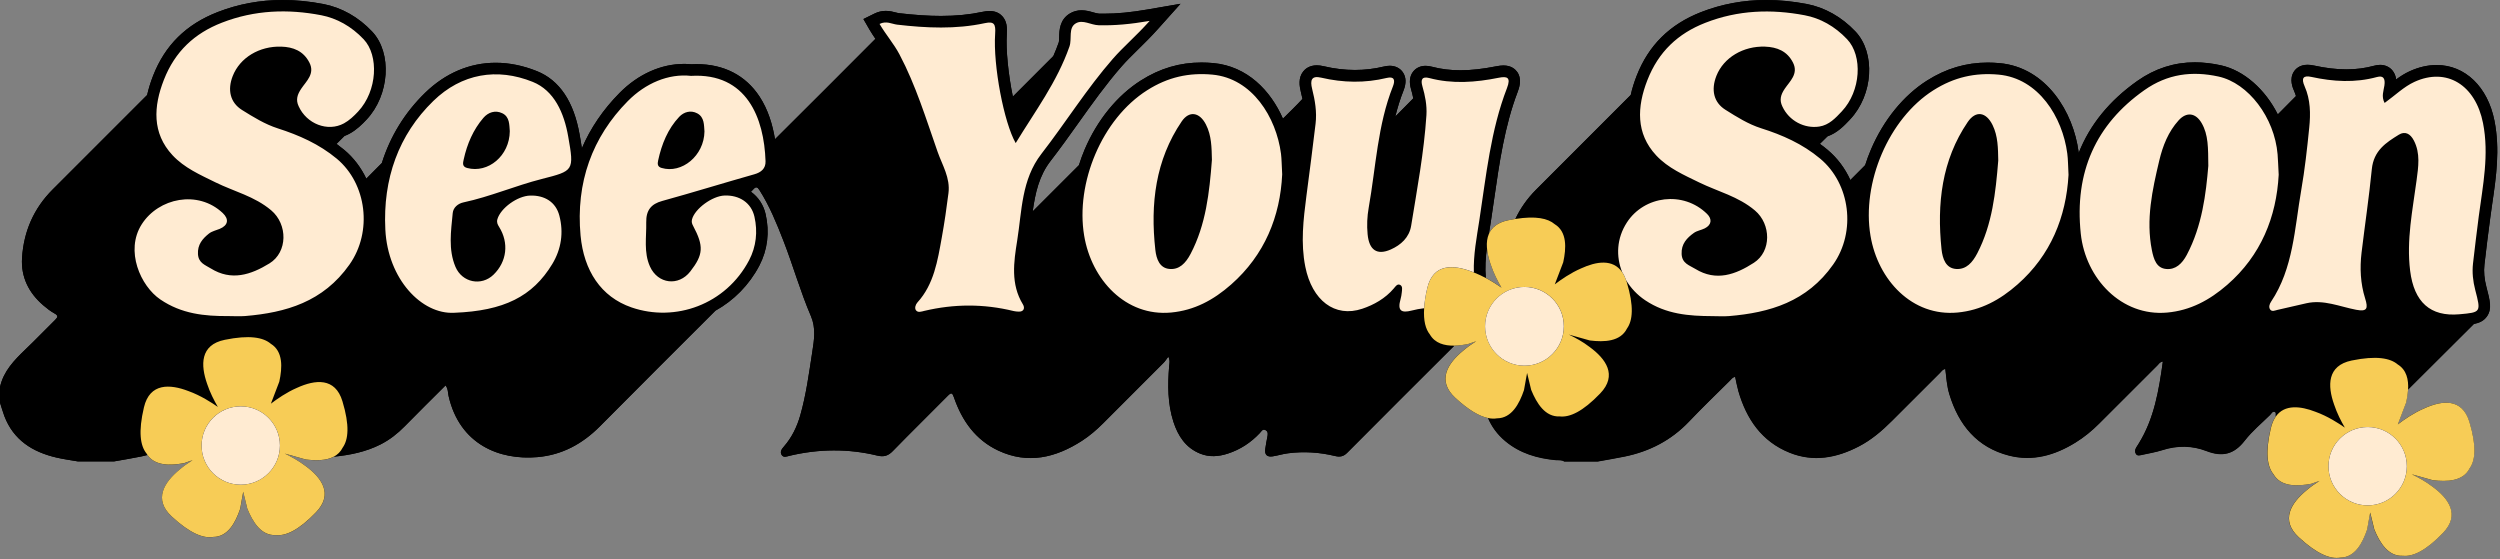
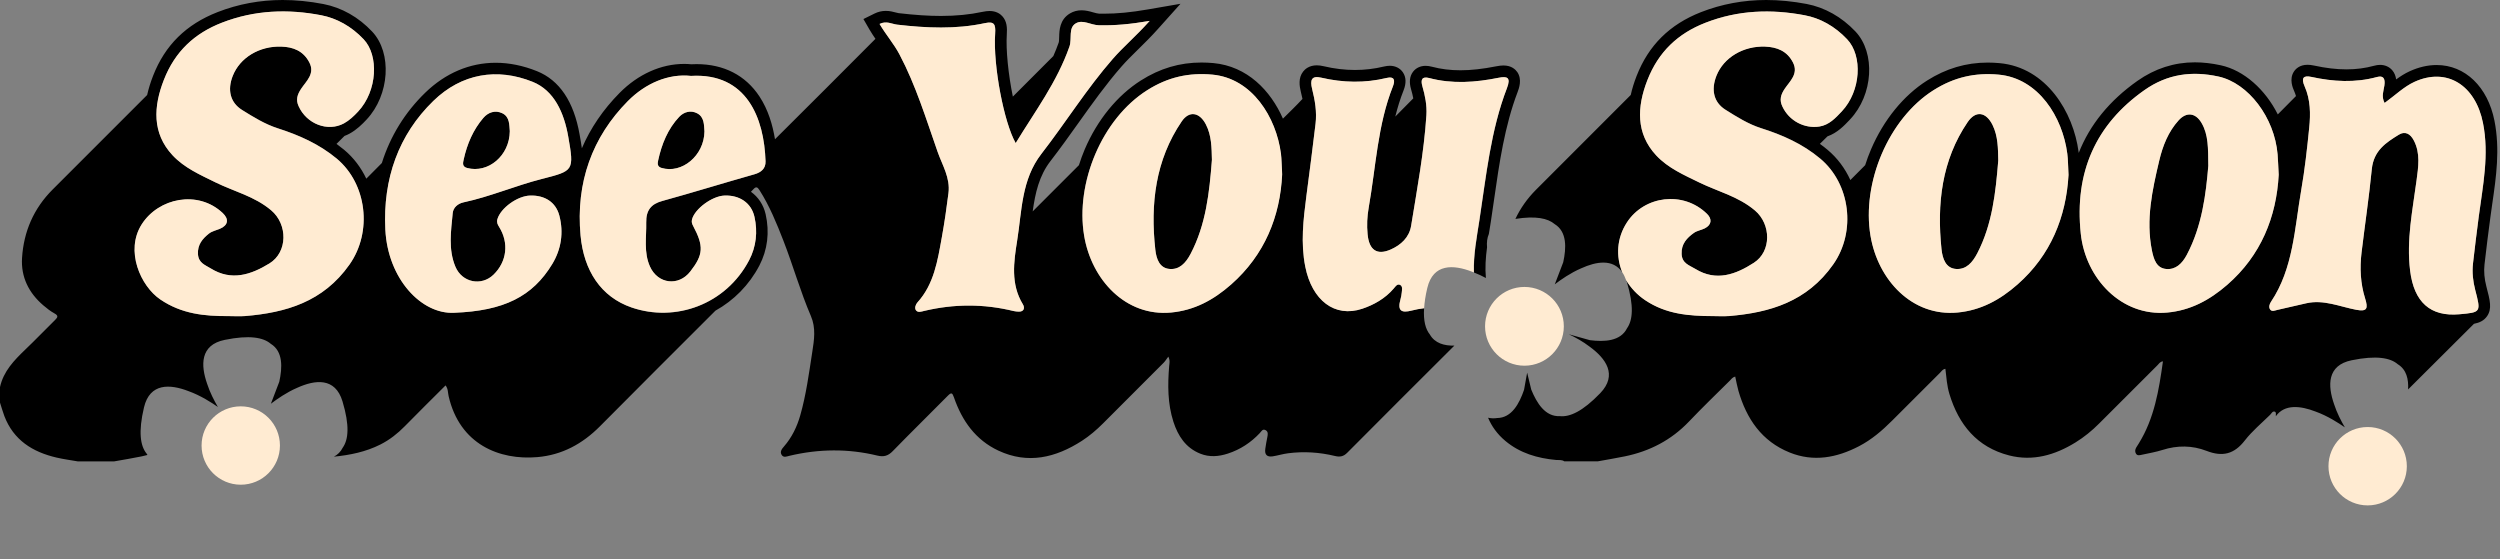
<svg xmlns="http://www.w3.org/2000/svg" fill="#000000" height="111.9" preserveAspectRatio="xMidYMid meet" version="1" viewBox="0.0 0.0 500.2 111.9" width="500.2" zoomAndPan="magnify">
  <rect x="0.0" y="0.0" width="500.2" height="111.9" fill="#808080" stroke="none" />
  <g id="change1_1">
-     <path d="M499.09,24.15c-1.34-6.77-5.87-11.14-11.56-11.14c-1.78,0-3.6,0.42-5.41,1.25c-0.97,0.44-1.85,1.01-2.7,1.63 c-0.08-0.6-0.29-1.27-0.79-1.85c-0.59-0.68-1.46-1.06-2.42-1.06c-0.39,0-0.79,0.06-1.22,0.18c-1.76,0.48-3.56,0.72-5.51,0.72 c-2,0-4.13-0.25-6.51-0.77c-0.47-0.1-0.89-0.15-1.28-0.15c-1.6,0-2.4,0.86-2.73,1.37c-0.99,1.53-0.2,3.31,0.06,3.9 c0.14,0.32,0.26,0.65,0.36,0.99c-1.21,1.22-2.43,2.45-3.64,3.67c-2.49-4.96-6.73-8.81-11.41-9.83c-1.79-0.39-3.53-0.59-5.18-0.59 c-4.14,0-8,1.25-11.48,3.7c-5.62,3.96-9.54,8.79-11.76,14.43c-0.01-0.06-0.01-0.12-0.02-0.18c-1.04-7.97-6.44-16.94-15.83-17.79 c-0.79-0.07-1.58-0.11-2.34-0.11c-4.36,0-8.34,1.18-12.16,3.6c-4.7,2.98-8.68,7.87-11.2,13.75c-0.45,1.05-0.84,2.11-1.18,3.18 c-0.99,0.99-1.98,1.98-2.96,2.97c-1.05-2.31-2.59-4.4-4.59-6.07c-0.49-0.41-0.99-0.8-1.51-1.17c0.51-0.5,1.02-1,1.52-1.5 c1.96-0.7,3.32-2.11,4.44-3.3l0.08-0.09c4.64-4.91,5.15-13.3,1.06-17.61c-2.75-2.9-6.13-4.8-9.75-5.49 C358.71,0.27,355.98,0,353.38,0c-4.54,0-8.93,0.82-13.05,2.43c-6.27,2.46-10.49,6.64-12.88,12.77c-0.51,1.31-0.9,2.57-1.17,3.8 c-6.33,6.32-12.66,12.64-18.97,18.98c-1.75,1.76-3.11,3.7-4.11,5.82c-0.45,0.07-0.91,0.15-1.4,0.25c-2.15,0.44-3.34,1.45-3.91,2.76 c0.04-0.22,0.07-0.45,0.11-0.67c0.09-0.58,0.19-1.17,0.28-1.75c0.23-1.52,0.45-3.07,0.67-4.56c1.03-7.19,2.1-14.62,4.69-21.41 c0.26-0.69,0.96-2.52-0.06-4c-0.34-0.49-1.15-1.32-2.75-1.32c-0.43,0-0.9,0.05-1.49,0.17c-2.67,0.53-5,0.79-7.12,0.79 c-2.04,0-3.91-0.23-5.72-0.71c-0.45-0.12-0.87-0.18-1.26-0.18c-1.05,0-1.95,0.43-2.53,1.2c-0.67,0.89-0.8,2.07-0.38,3.5 c0.19,0.65,0.33,1.24,0.44,1.81c-1.19,1.21-2.39,2.43-3.6,3.64c0.44-1.77,0.97-3.51,1.65-5.22c0.57-1.44,0.53-2.66-0.13-3.63 c-0.56-0.83-1.52-1.31-2.61-1.31c-0.37,0-0.76,0.05-1.18,0.15c-1.89,0.46-3.84,0.69-5.8,0.69c-2.03,0-4.14-0.25-6.25-0.75 c-0.51-0.12-0.96-0.18-1.38-0.18c-1.54,0-2.38,0.78-2.74,1.25c-1,1.28-0.74,2.91-0.46,4.03c0.11,0.45,0.23,0.93,0.33,1.44 c-1.25,1.36-2.59,2.64-3.91,3.95c-2.47-5.64-7.15-10.49-13.92-11.12c-0.81-0.07-1.61-0.11-2.38-0.11c-4.35,0-8.31,1.17-12.12,3.59 c-4.73,3-8.72,7.89-11.24,13.79c-0.44,1.04-0.82,2.09-1.16,3.16c-3.08,3.08-6.17,6.17-9.25,9.25c0.51-3.68,1.28-7.14,3.58-10.1 c1.92-2.48,3.77-5.07,5.55-7.57c2.73-3.83,5.55-7.79,8.65-11.33c0.99-1.13,2.09-2.21,3.26-3.36c1.3-1.28,2.65-2.6,4.1-4.23 l4.43-4.95l-6.54,1.13c-3.41,0.59-6.12,0.85-8.78,0.85c-0.33,0-0.66,0-0.99-0.01c-0.27-0.01-0.71-0.13-1.14-0.25 c-0.69-0.2-1.47-0.42-2.35-0.42c-0.84,0-1.61,0.21-2.3,0.62c-2.08,1.23-2.14,3.41-2.17,4.7c-0.01,0.43-0.02,0.93-0.1,1.15 c-0.32,0.92-0.69,1.81-1.07,2.69c-2.7,2.7-5.4,5.41-8.1,8.11c-0.91-4.44-1.41-9.38-1.21-12.43c0.09-1.31,0.04-2.66-0.92-3.68 c-0.43-0.47-1.23-1.02-2.53-1.02c-0.42,0-0.88,0.06-1.41,0.17c-2.57,0.55-5.29,0.82-8.32,0.82c-2.49,0-5.18-0.18-8.48-0.56 c-0.14-0.02-0.36-0.07-0.59-0.14c-0.52-0.14-1.17-0.31-1.96-0.31c-0.78,0-1.54,0.18-2.25,0.53l-2.23,1.1L174,5.97 c0.38,0.64,0.77,1.23,1.16,1.8c-6.68,6.72-13.39,13.41-20.1,20.09c-0.46-2.83-1.36-5.91-3.1-8.55c-2.79-4.24-7.14-6.48-12.6-6.48 c-0.35,0-0.7,0.01-1.06,0.03c-0.47-0.05-0.96-0.07-1.43-0.07c-4.61,0-9.2,2.06-12.91,5.81c-3.28,3.32-5.81,7.03-7.54,11.07 c-0.11-0.82-0.27-1.73-0.45-2.74c-1.16-6.61-4.03-10.88-8.53-12.69c-2.76-1.11-5.54-1.68-8.26-1.68c-5.19,0-10.06,2.07-14.09,5.98 c-4.1,3.98-7.01,8.74-8.69,14.08c-1.04,1.04-2.08,2.08-3.11,3.13c-1.04-2.19-2.52-4.18-4.43-5.77c-0.5-0.41-1.01-0.81-1.53-1.19 c0.54-0.53,1.07-1.06,1.6-1.59c0.35-0.13,0.68-0.28,1.01-0.46c1.4-0.76,2.56-1.9,3.41-2.82C77.96,19,78.49,10.6,74.46,6.32 c-2.73-2.9-6.1-4.8-9.74-5.51C61.92,0.27,59.18,0,56.55,0c-4.52,0-8.89,0.81-13.01,2.42c-6.29,2.45-10.52,6.62-12.91,12.74 c-0.52,1.33-0.91,2.61-1.19,3.85c-6.3,6.3-12.6,12.61-18.91,18.91c-3.79,3.79-5.79,8.41-6.12,13.69c-0.24,3.82,1.35,7,4.26,9.49 c0.7,0.6,1.43,1.17,2.23,1.61c0.8,0.44,0.68,0.76,0.12,1.31c-2,1.96-3.93,3.99-5.96,5.92C2.83,72.09,0.7,74.27,0,77.44 c0,1.04,0,2.08,0,3.12c0.29,0.89,0.54,1.8,0.87,2.68c1.84,4.82,5.65,7.2,10.44,8.31c1.41,0.33,2.86,0.52,4.29,0.77 c2.4,0,4.8,0,7.2,0c1.83-0.33,3.67-0.62,5.5-1c0.41-0.09,0.81-0.19,1.21-0.29c1.53,2.23,4.62,2.15,7.34,1.64l1.69-0.59 c-0.88,0.55-1.8,1.19-2.63,1.91c-3.05,2.52-5.26,5.93-1.53,9.37c3.71,3.42,6.35,4.41,8.3,4.08c2.93-0.02,4.45-2.88,5.38-5.62 l0.61-3.41l0.82,3.37c1.09,2.68,2.78,5.44,5.71,5.29c1.96,0.21,4.55-0.94,8.04-4.57c3.51-3.65,1.1-6.92-2.1-9.26 c-1.35-1.03-2.88-1.87-4.16-2.48l4.19,1.18c1.95,0.24,4.08,0.27,5.64-0.57c3.21-0.32,6.36-0.95,9.31-2.44 c1.84-0.93,3.43-2.18,4.87-3.65c2.68-2.74,5.41-5.42,8.16-8.17c0.54,0.71,0.45,1.47,0.61,2.14c2.21,9.68,10.18,12.86,17.74,12.21 c4.94-0.42,9.03-2.64,12.52-6.15c7.68-7.75,15.41-15.44,23.12-23.15c3.67-2.04,6.75-5.13,8.79-9.02c1.64-3.14,2.08-6.69,1.26-10.28 c-0.43-1.89-1.48-3.44-2.94-4.49c0.15-0.16,0.31-0.31,0.46-0.48c0.53-0.59,0.82-0.52,1.23,0.12c2.03,3.18,3.45,6.66,4.81,10.16 c1.94,4.98,3.38,10.15,5.5,15.07c1.02,2.37,0.65,4.77,0.27,7.19c-0.66,4.26-1.22,8.54-2.41,12.7c-0.66,2.29-1.68,4.4-3.26,6.21 c-0.43,0.49-0.87,1.07-0.43,1.71c0.38,0.56,1.01,0.27,1.55,0.14c5.85-1.39,11.72-1.46,17.57-0.04c1.28,0.31,2.16,0.06,3.08-0.89 c3.63-3.73,7.35-7.36,11-11.06c0.73-0.74,0.92-0.63,1.25,0.31c1.61,4.67,4.32,8.51,8.9,10.65c5.91,2.76,11.45,1.41,16.68-1.95 c1.55-1,2.95-2.2,4.25-3.5c4.04-4.04,8.09-8.09,12.13-12.14c0.31-0.31,0.54-0.7,0.93-1.22c0.4,0.83,0.21,1.37,0.17,1.88 c-0.31,3.77-0.32,7.52,0.85,11.16c0.92,2.84,2.46,5.21,5.38,6.38c1.82,0.73,3.67,0.58,5.51-0.02c2.49-0.81,4.6-2.2,6.39-4.1 c0.3-0.32,0.57-0.92,1.16-0.59c0.56,0.3,0.45,0.87,0.35,1.39c-0.15,0.78-0.31,1.57-0.41,2.36c-0.16,1.16,0.34,1.67,1.5,1.49 c1.02-0.16,2.02-0.48,3.05-0.61c3.16-0.41,6.3-0.21,9.39,0.54c0.99,0.24,1.7,0.12,2.46-0.65c7.12-7.16,14.27-14.3,21.43-21.43 c0.88-0.02,1.79-0.14,2.66-0.3l1.7-0.59c-0.88,0.55-1.8,1.2-2.64,1.92c-3.07,2.53-5.28,5.96-1.54,9.41 c2.69,2.48,4.82,3.68,6.54,4.04c0.71,1.7,1.85,3.3,3.46,4.64c2.93,2.45,6.42,3.47,10.16,3.81c0.55,0.05,1.13-0.08,1.63,0.27 c2.24,0,4.48,0,6.72,0c1.79-0.33,3.6-0.62,5.38-0.99c4.98-1.02,9.3-3.25,12.85-6.97c2.65-2.78,5.41-5.45,8.14-8.15 c0.3-0.3,0.54-0.7,1.11-0.85c0.21,0.96,0.38,1.92,0.64,2.85c1.62,5.61,4.67,10.1,10.26,12.35c4.78,1.93,9.42,1.05,13.86-1.26 c2.51-1.3,4.63-3.12,6.62-5.11c3.2-3.19,6.39-6.39,9.59-9.58c0.3-0.29,0.51-0.72,1.08-0.8c0.2,1.71,0.31,3.41,0.81,5.05 c1.87,6.14,5.52,10.63,11.94,12.28c4.77,1.22,9.18-0.07,13.27-2.59c1.74-1.07,3.32-2.36,4.77-3.82c3.87-3.88,7.74-7.75,11.63-11.62 c0.3-0.29,0.51-0.73,1.11-0.79c-0.8,5.74-1.72,11.4-4.83,16.42c-0.17,0.27-0.35,0.54-0.51,0.81c-0.24,0.41-0.3,0.86-0.05,1.25 c0.29,0.46,0.79,0.29,1.21,0.2c1.36-0.3,2.75-0.53,4.08-0.95c2.98-0.96,5.98-0.92,8.82,0.18c3.22,1.25,5.55,0.65,7.67-2.09 c1.46-1.88,3.34-3.44,5.05-5.12c0.27-0.26,0.48-0.78,0.92-0.64c0.37,0.12,0.19,0.59,0.23,0.92c-0.42,0.6-0.76,1.35-0.99,2.31 c-1.16,4.9-0.73,7.7,0.51,9.23c1.46,2.54,4.69,2.46,7.54,1.93l1.69-0.59c-0.88,0.55-1.8,1.19-2.63,1.91 c-3.05,2.52-5.26,5.93-1.53,9.37c3.71,3.42,6.35,4.41,8.3,4.08c2.93-0.02,4.45-2.88,5.38-5.62l0.61-3.41l0.82,3.37 c1.09,2.68,2.78,5.44,5.71,5.29c1.96,0.21,4.55-0.94,8.04-4.57c3.51-3.65,1.1-6.92-2.1-9.26c-1.35-1.03-2.88-1.87-4.16-2.48 l4.19,1.18c2.87,0.36,6.11,0.24,7.41-2.38c1.14-1.61,1.41-4.42-0.05-9.25c-1.46-4.85-5.49-4.36-9.09-2.71 c-2.08,0.89-4.03,2.25-5.24,3.18l1.68-4.4c0.18-0.83,0.32-1.7,0.37-2.54c4.38-4.39,8.78-8.76,13.18-13.13 c1.14-0.23,2-0.64,2.61-1.51c1.04-1.48,0.61-3.16-0.12-5.93c-0.41-1.58-0.54-3.03-0.38-4.44c0.36-3.27,0.8-6.57,1.17-9.4 c0.12-0.93,0.26-1.88,0.39-2.79C499.43,35.43,500.23,29.9,499.09,24.15z M297.27,55.6c-0.19-2.02-0.05-4.06,0.23-6.14 c0.07,1.11,0.36,2.29,0.76,3.44c0.56,1.72,1.42,3.38,2.16,4.64C299.7,57.03,298.58,56.3,297.27,55.6z" fill="#000000" />
-   </g>
+     </g>
  <g>
    <g id="change1_2">
      <path d="M297.89,46.81c0.04-0.22,0.07-0.45,0.11-0.67c0.09-0.58,0.19-1.17,0.28-1.75c0.23-1.52,0.45-3.07,0.67-4.56 c1.03-7.19,2.1-14.62,4.69-21.41c0.26-0.69,0.96-2.52-0.06-4c-0.34-0.49-1.15-1.32-2.75-1.32c-0.43,0-0.9,0.05-1.49,0.17 c-2.67,0.53-5,0.79-7.12,0.79c-2.04,0-3.91-0.23-5.72-0.71c-0.45-0.12-0.87-0.18-1.26-0.18c-1.05,0-1.95,0.43-2.53,1.2 c-0.67,0.89-0.8,2.07-0.38,3.5c0.19,0.65,0.33,1.24,0.44,1.81c-1.19,1.21-2.39,2.43-3.6,3.64c0.44-1.77,0.97-3.51,1.65-5.22 c0.57-1.44,0.53-2.66-0.13-3.63c-0.56-0.83-1.52-1.31-2.61-1.31c-0.37,0-0.76,0.05-1.18,0.15c-1.89,0.46-3.84,0.69-5.8,0.69 c-2.03,0-4.14-0.25-6.25-0.75c-0.51-0.12-0.96-0.18-1.38-0.18c-1.54,0-2.38,0.78-2.74,1.25c-1,1.28-0.74,2.91-0.46,4.03 c0.11,0.45,0.23,0.93,0.33,1.44c-1.25,1.36-2.59,2.64-3.91,3.95c-2.47-5.64-7.15-10.49-13.92-11.12c-0.81-0.07-1.61-0.11-2.38-0.11 c-4.35,0-8.31,1.17-12.12,3.59c-4.73,3-8.72,7.89-11.24,13.79c-0.44,1.04-0.82,2.09-1.16,3.16c-3.08,3.08-6.17,6.17-9.25,9.25 c0.51-3.68,1.28-7.14,3.58-10.1c1.92-2.48,3.77-5.07,5.55-7.57c2.73-3.83,5.55-7.79,8.65-11.33c0.99-1.13,2.09-2.21,3.26-3.36 c1.3-1.28,2.65-2.6,4.1-4.23l4.43-4.95l-6.54,1.13c-3.41,0.59-6.12,0.85-8.78,0.85c-0.33,0-0.66,0-0.99-0.01 c-0.27-0.01-0.71-0.13-1.14-0.25c-0.69-0.2-1.47-0.42-2.35-0.42c-0.84,0-1.61,0.21-2.3,0.62c-2.08,1.23-2.14,3.41-2.17,4.7 c-0.01,0.43-0.02,0.93-0.1,1.15c-0.32,0.92-0.69,1.81-1.07,2.69c-2.7,2.7-5.4,5.41-8.1,8.11c-0.91-4.44-1.41-9.38-1.21-12.43 c0.09-1.31,0.04-2.66-0.92-3.68c-0.43-0.47-1.23-1.02-2.53-1.02c-0.42,0-0.88,0.06-1.41,0.17c-2.57,0.55-5.29,0.82-8.32,0.82 c-2.49,0-5.18-0.18-8.48-0.56c-0.14-0.02-0.36-0.07-0.59-0.14c-0.52-0.14-1.17-0.31-1.96-0.31c-0.78,0-1.54,0.18-2.25,0.53 l-2.23,1.1L174,5.97c0.38,0.64,0.77,1.23,1.16,1.8c-6.68,6.72-13.39,13.41-20.1,20.09c-0.46-2.83-1.36-5.91-3.1-8.55 c-2.79-4.24-7.14-6.48-12.6-6.48c-0.35,0-0.7,0.01-1.06,0.03c-0.47-0.05-0.96-0.07-1.43-0.07c-4.61,0-9.2,2.06-12.91,5.81 c-3.28,3.32-5.81,7.03-7.54,11.07c-0.11-0.82-0.27-1.73-0.45-2.74c-1.16-6.61-4.03-10.88-8.53-12.69 c-2.76-1.11-5.54-1.68-8.26-1.68c-5.19,0-10.06,2.07-14.09,5.98c-4.1,3.98-7.01,8.74-8.69,14.08c-1.04,1.04-2.08,2.08-3.11,3.13 c-1.04-2.19-2.52-4.18-4.43-5.77c-0.5-0.41-1.01-0.81-1.53-1.19c0.54-0.53,1.07-1.06,1.6-1.59c0.35-0.13,0.68-0.28,1.01-0.46 c1.4-0.76,2.56-1.9,3.41-2.82C77.96,19,78.49,10.6,74.46,6.32c-2.73-2.9-6.1-4.8-9.74-5.51C61.92,0.27,59.18,0,56.55,0 c-4.52,0-8.89,0.81-13.01,2.42c-6.29,2.45-10.52,6.62-12.91,12.74c-0.52,1.33-0.91,2.61-1.19,3.85c-6.3,6.3-12.6,12.61-18.91,18.91 c-3.79,3.79-5.79,8.41-6.12,13.69c-0.24,3.82,1.35,7,4.26,9.49c0.7,0.6,1.43,1.17,2.23,1.61c0.8,0.44,0.68,0.76,0.12,1.31 c-2,1.96-3.93,3.99-5.96,5.92C2.83,72.09,0.7,74.27,0,77.44c0,1.04,0,2.08,0,3.12c0.29,0.89,0.54,1.8,0.87,2.68 c1.84,4.82,5.65,7.2,10.44,8.31c1.41,0.33,2.86,0.52,4.29,0.77c2.4,0,4.8,0,7.2,0c1.83-0.33,3.67-0.62,5.5-1 c0.41-0.09,0.81-0.19,1.21-0.29c-0.07-0.1-0.13-0.19-0.19-0.29c-1.24-1.53-1.67-4.33-0.51-9.23c1.17-4.93,5.22-4.68,8.91-3.25 c2.41,0.86,4.68,2.33,5.88,3.17c-0.74-1.26-1.6-2.91-2.15-4.62c-1.31-3.74-1.44-7.8,3.52-8.81c4.94-1.01,7.72-0.49,9.21,0.79 c2.49,1.53,2.32,4.77,1.7,7.59l-1.68,4.4c1.22-0.93,3.16-2.29,5.24-3.18c3.6-1.64,7.63-2.14,9.09,2.71 c1.45,4.83,1.19,7.64,0.05,9.25c-0.42,0.84-1.03,1.42-1.77,1.81c3.21-0.32,6.36-0.95,9.31-2.44c1.84-0.93,3.43-2.18,4.87-3.65 c2.68-2.74,5.41-5.42,8.16-8.17c0.54,0.71,0.45,1.47,0.61,2.14c2.21,9.68,10.18,12.86,17.74,12.21c4.94-0.42,9.03-2.64,12.52-6.15 c7.68-7.75,15.41-15.44,23.12-23.15c3.67-2.04,6.75-5.13,8.79-9.02c1.64-3.14,2.08-6.69,1.26-10.28c-0.43-1.89-1.48-3.44-2.94-4.49 c0.15-0.16,0.31-0.31,0.46-0.48c0.53-0.59,0.82-0.52,1.23,0.12c2.03,3.18,3.45,6.66,4.81,10.16c1.94,4.98,3.38,10.15,5.5,15.07 c1.02,2.37,0.65,4.77,0.27,7.19c-0.66,4.26-1.22,8.54-2.41,12.7c-0.66,2.29-1.68,4.4-3.26,6.21c-0.43,0.49-0.87,1.07-0.43,1.71 c0.38,0.56,1.01,0.27,1.55,0.14c5.85-1.39,11.72-1.46,17.57-0.04c1.28,0.31,2.16,0.06,3.08-0.89c3.63-3.73,7.35-7.36,11-11.06 c0.73-0.74,0.92-0.63,1.25,0.31c1.61,4.67,4.32,8.51,8.9,10.65c5.91,2.76,11.45,1.41,16.68-1.95c1.55-1,2.95-2.2,4.25-3.5 c4.04-4.04,8.09-8.09,12.13-12.14c0.31-0.31,0.54-0.7,0.93-1.22c0.4,0.83,0.21,1.37,0.17,1.88c-0.31,3.77-0.32,7.52,0.85,11.16 c0.92,2.84,2.46,5.21,5.38,6.38c1.82,0.73,3.67,0.58,5.51-0.02c2.49-0.81,4.6-2.2,6.39-4.1c0.3-0.32,0.57-0.92,1.16-0.59 c0.56,0.3,0.45,0.87,0.35,1.39c-0.15,0.78-0.31,1.57-0.41,2.36c-0.16,1.16,0.34,1.67,1.5,1.49c1.02-0.16,2.02-0.48,3.05-0.61 c3.16-0.41,6.3-0.21,9.39,0.54c0.99,0.24,1.7,0.12,2.46-0.65c7.12-7.16,14.27-14.3,21.43-21.43c-2.01,0.04-3.9-0.46-4.91-2.24 c-0.85-1.05-1.31-2.72-1.15-5.24c-0.84,0.1-1.68,0.25-2.51,0.47c-1.99,0.51-2.89,0.1-2.21-2.28c0.13-0.44,0.2-0.91,0.25-1.37 c0.05-0.54,0.21-1.22-0.34-1.49c-0.56-0.27-0.9,0.29-1.25,0.7c-1.72,2.03-4.01,3.3-6.31,4.07c-5.52,1.86-10.06-1.69-11.4-8.38 c-0.96-4.77-0.39-9.48,0.22-14.21c0.63-4.81,1.26-9.62,1.83-14.43c0.28-2.35-0.11-4.67-0.68-6.93c-0.45-1.8-0.14-2.74,1.81-2.28 c4.37,1.02,8.74,1.11,13.12,0.05c1.49-0.36,1.72,0.44,1.23,1.68c-3.08,7.75-3.41,16.15-4.85,24.28c-0.31,1.76-0.39,3.53-0.22,5.31 c0.3,3.2,1.9,4.27,4.65,3.05c2-0.89,3.68-2.39,4.06-4.73c1.19-7.35,2.57-14.68,3.06-22.14c0.12-2-0.26-3.9-0.81-5.79 c-0.37-1.29-0.09-2.02,1.36-1.64c4.63,1.23,9.27,0.88,13.89-0.05c1.72-0.34,2.5-0.09,1.68,2.05c-3.23,8.47-4.12,17.52-5.49,26.44 c-0.53,3.47-1.22,6.94-1.1,10.47c0.83,0.32,1.64,0.7,2.38,1.1c-0.19-2.02-0.05-4.06,0.23-6.14 C297.44,48.51,297.55,47.6,297.89,46.81z M69.92,52.95c-5.26,7.47-12.74,9.61-20.85,10.29c-1.12,0.09-2.25,0.01-3.37,0.01 c-4.77,0.03-9.38-0.43-13.63-3.33c-3.93-2.67-7.1-9.73-3.71-15.04c3.37-5.27,11.24-6.92,16.2-2.25c1.29,1.22,1.12,2.45-0.6,3.17 c-0.72,0.3-1.54,0.46-2.15,0.94c-1.26,1-2.33,2.21-2.2,4.14c0.12,1.75,1.43,2.14,2.55,2.83c4.14,2.58,8.03,1.28,11.74-0.99 c3.69-2.26,3.69-7.82,0.36-10.63c-3.34-2.82-7.43-3.76-11.16-5.6c-3.06-1.51-6.22-2.88-8.59-5.43c-4.12-4.43-3.8-9.77-1.72-15.08 c2.22-5.68,6.13-9.3,11.6-11.43c6.58-2.56,13.23-2.77,19.89-1.49c3.08,0.6,6.01,2.19,8.49,4.82c3.05,3.23,2.76,10.29-1.12,14.45 c-0.84,0.9-1.78,1.79-2.83,2.36c-3.25,1.77-7.48,0.11-9.07-3.43c-0.6-1.33-0.28-2.35,0.53-3.57c1-1.49,2.77-2.97,1.61-5.21 c-1.2-2.33-3.25-3.11-5.64-3.18c-4.36-0.13-8.26,2.2-9.7,5.89c-1.08,2.76-0.52,5.3,1.87,6.79c2.28,1.42,4.58,2.85,7.17,3.68 c4.2,1.35,8.24,3.12,11.78,6.06C73.39,36.77,74.56,46.36,69.92,52.95z M108.4,35.8c-5.27,1.35-10.33,3.54-15.66,4.68 c-1.09,0.23-2.05,1.02-2.16,2.14c-0.34,3.6-0.93,7.28,0.55,10.76c1.34,3.16,5.2,3.91,7.61,1.57c2.68-2.6,3.13-6.36,1.11-9.58 c-0.3-0.48-0.51-0.9-0.33-1.53c0.64-2.22,3.99-4.66,6.56-4.72c2.88-0.08,5.12,1.28,5.84,4.03c0.87,3.37,0.38,6.68-1.41,9.65 c-3.94,6.53-9.71,9.4-19.63,9.77c-6.5,0.36-13.28-6.74-13.78-16.62c-0.51-10.2,2.66-19.02,9.6-25.76 c5.67-5.51,12.77-6.68,19.88-3.82c4.3,1.73,6.28,6.17,7.12,10.95C114.9,34.19,114.79,34.17,108.4,35.8z M150.93,34.89 c-6.16,1.74-12.28,3.64-18.44,5.34c-2.2,0.6-3.24,1.84-3.19,4.29c0.06,2.97-0.53,5.99,0.75,8.83c1.57,3.5,5.72,4,8.07,0.98 c2.62-3.38,2.72-5.05,0.56-9.12c-0.22-0.42-0.35-0.79-0.22-1.3c0.55-2.12,4.03-4.69,6.52-4.77c2.96-0.1,5.33,1.42,5.97,4.24 c0.68,2.98,0.36,5.99-1.06,8.69c-4.67,8.92-14.81,12.48-23.53,9.46c-6.14-2.12-9.55-7.39-10.2-14.38 c-0.99-10.62,2.33-19.72,9.45-26.9c3.57-3.6,8.16-5.54,12.64-5.05c11.18-0.65,14.65,8.46,14.92,17.1 C153.22,33.74,152.28,34.51,150.93,34.89z M204.67,60.91c0.44,0.72,0.18,1.48-0.85,1.44c-0.34-0.01-0.69-0.04-1.03-0.12 c-5.95-1.46-11.89-1.44-17.85-0.03c-0.58,0.14-1.31,0.43-1.7-0.16c-0.27-0.41-0.06-1.11,0.33-1.54c3.29-3.61,4.03-8.34,4.87-13.01 c0.53-2.93,0.96-5.89,1.33-8.85c0.39-3.05-1.23-5.59-2.16-8.23c-2.32-6.61-4.37-13.35-7.65-19.54c-1.11-2.1-2.65-3.84-3.98-6.08 c1.38-0.68,2.43,0.01,3.51,0.14c5.87,0.68,11.74,0.96,17.56-0.3c1.87-0.4,2.19,0.19,2.06,2.12c-0.43,6.36,1.77,17.79,4.11,21.88 c3.86-6.35,8.26-12.19,10.76-19.33c0.54-1.56-0.28-3.72,1.27-4.63c1.39-0.82,3.01,0.34,4.56,0.38c3.17,0.08,6.32-0.2,10.22-0.87 c-2.76,3.08-5.24,5.15-7.38,7.6c-5.21,5.96-9.44,12.76-14.29,19.01c-4.01,5.16-3.91,11.38-4.86,17.34 C202.83,52.43,202.18,56.85,204.67,60.91z M246.31,56.92c-3.54,3.12-7.36,5.17-12.01,5.61c-9.06,0.85-15.92-6.52-17.4-15.38 c-1.76-10.53,3.56-23.37,12.6-29.09c4.18-2.65,8.38-3.56,13.05-3.13c8,0.74,12.78,8.55,13.72,15.81c0.14,1.11,0.14,2.24,0.24,4.13 C256.13,43.3,253.02,51.01,246.31,56.92z M241.27,24.9c1.15,2.23,1.15,4.64,1.21,7.09c-0.5,6.51-1.19,12.95-4.27,18.81 c-0.99,1.88-2.27,3.2-4.24,3.01c-1.94-0.18-2.6-1.95-2.81-3.82c-1.03-9.23,0.04-17.99,5.27-25.69 C237.94,22.08,240.01,22.47,241.27,24.9z M140.95,26.3c-0.07,4.87-4.53,8.51-8.59,7.3c-0.82-0.24-0.83-0.8-0.68-1.49 c0.71-3.3,1.96-6.34,4.21-8.73c0.94-0.99,2.31-1.39,3.6-0.71C140.97,23.45,140.84,25.09,140.95,26.3z M102,26.24 c-0.04,4.92-4.34,8.48-8.54,7.37c-1.01-0.27-0.85-0.98-0.68-1.72c0.68-3.11,1.92-5.96,3.93-8.3c0.97-1.13,2.39-1.61,3.79-0.93 C102.02,23.39,101.88,25.04,102,26.24z M398.67,25.01c1.1,2.24,1.09,4.66,1.14,7.11c-0.52,6.41-1.19,12.76-4.2,18.55 c-0.98,1.88-2.21,3.25-4.18,3.15c-2.11-0.11-2.77-2.02-2.98-3.95c-0.95-9.12,0.05-17.82,5.23-25.44 C395.32,22.04,397.38,22.4,398.67,25.01z M499.09,24.15c-1.34-6.77-5.87-11.14-11.56-11.14c-1.78,0-3.6,0.42-5.41,1.25 c-0.97,0.44-1.85,1.01-2.7,1.63c-0.08-0.6-0.29-1.27-0.79-1.85c-0.59-0.68-1.46-1.06-2.42-1.06c-0.39,0-0.79,0.06-1.22,0.18 c-1.76,0.48-3.56,0.72-5.51,0.72c-2,0-4.13-0.25-6.51-0.77c-0.47-0.1-0.89-0.15-1.28-0.15c-1.6,0-2.4,0.86-2.73,1.37 c-0.99,1.53-0.2,3.31,0.06,3.9c0.14,0.32,0.26,0.65,0.36,0.99c-1.21,1.22-2.43,2.45-3.64,3.67c-2.49-4.96-6.73-8.81-11.41-9.83 c-1.79-0.39-3.53-0.59-5.18-0.59c-4.14,0-8,1.25-11.48,3.7c-5.62,3.96-9.54,8.79-11.76,14.43c-0.01-0.06-0.01-0.12-0.02-0.18 c-1.04-7.97-6.44-16.94-15.83-17.79c-0.79-0.07-1.58-0.11-2.34-0.11c-4.36,0-8.34,1.18-12.16,3.6c-4.7,2.98-8.68,7.87-11.2,13.75 c-0.45,1.05-0.84,2.11-1.18,3.18c-0.99,0.99-1.98,1.98-2.96,2.97c-1.05-2.31-2.59-4.4-4.59-6.07c-0.49-0.41-0.99-0.8-1.51-1.17 c0.51-0.5,1.02-1,1.52-1.5c1.96-0.7,3.32-2.11,4.44-3.3l0.08-0.09c4.64-4.91,5.15-13.3,1.06-17.61c-2.75-2.9-6.13-4.8-9.75-5.49 C358.71,0.27,355.98,0,353.38,0c-4.54,0-8.93,0.82-13.05,2.43c-6.27,2.46-10.49,6.64-12.88,12.77c-0.51,1.31-0.9,2.57-1.17,3.8 c-6.33,6.32-12.66,12.64-18.97,18.98c-1.75,1.76-3.11,3.7-4.11,5.82c4.09-0.65,6.5-0.12,7.86,1.04c2.5,1.54,2.33,4.79,1.71,7.63 l-1.69,4.42c1.22-0.94,3.17-2.3,5.27-3.2c3.03-1.38,6.36-1.94,8.22,0.77c-1.27-3.16-1.12-6.78,0.94-9.95 c3.47-5.36,11.28-6.39,16.04-1.71c1.04,1.02,0.93,2.19-0.46,2.89c-0.7,0.35-1.53,0.46-2.16,0.9c-1.39,0.99-2.57,2.2-2.47,4.24 c0.09,1.89,1.55,2.24,2.74,2.97c4.18,2.57,8.06,1.13,11.71-1.22c3.56-2.29,3.46-7.72,0.23-10.46c-3.34-2.83-7.42-3.79-11.15-5.61 c-3.07-1.5-6.23-2.87-8.61-5.41c-4.11-4.4-3.85-9.74-1.77-15.07c2.22-5.68,6.11-9.32,11.57-11.46c6.58-2.58,13.23-2.78,19.89-1.52 c3.1,0.58,6.02,2.18,8.5,4.8c3.16,3.33,2.77,10.37-1.06,14.43c-1.25,1.33-2.55,2.74-4.51,3.04c-2.96,0.45-6.04-1.13-7.38-4.01 c-0.61-1.31-0.35-2.35,0.48-3.58c1-1.49,2.78-2.97,1.67-5.2c-1.17-2.35-3.23-3.14-5.61-3.23c-4.34-0.15-8.28,2.18-9.73,5.84 c-1.1,2.79-0.57,5.31,1.81,6.8c2.28,1.43,4.57,2.88,7.16,3.7c4.21,1.33,8.25,3.11,11.78,6.06c6.04,5.03,7.25,14.59,2.62,21.18 c-5.24,7.47-12.72,9.65-20.83,10.33c-1.12,0.09-2.25,0.01-3.37,0.01c-4.67-0.02-9.21-0.36-13.41-3.17c-1.6-1.07-2.89-2.45-3.82-4 c0.04,0.11,0.08,0.21,0.12,0.33c1.46,4.85,1.19,7.67,0.05,9.29c-1.31,2.63-4.56,2.75-7.44,2.39l-4.21-1.18 c1.29,0.61,2.83,1.45,4.18,2.49c3.21,2.34,5.63,5.63,2.1,9.3c-3.51,3.65-6.1,4.8-8.07,4.59c-2.94,0.15-4.63-2.62-5.73-5.31 l-0.82-3.39l-0.62,3.43c-0.94,2.75-2.46,5.62-5.4,5.65c-0.54,0.09-1.14,0.08-1.8-0.06c0.71,1.7,1.85,3.3,3.46,4.64 c2.93,2.45,6.42,3.47,10.16,3.81c0.55,0.05,1.13-0.08,1.63,0.27c2.24,0,4.48,0,6.72,0c1.79-0.33,3.6-0.62,5.38-0.99 c4.98-1.02,9.3-3.25,12.85-6.97c2.65-2.78,5.41-5.45,8.14-8.15c0.3-0.3,0.54-0.7,1.11-0.85c0.21,0.96,0.38,1.92,0.64,2.85 c1.62,5.61,4.67,10.1,10.26,12.35c4.78,1.93,9.42,1.05,13.86-1.26c2.51-1.3,4.63-3.12,6.62-5.11c3.2-3.19,6.39-6.39,9.59-9.58 c0.3-0.29,0.51-0.72,1.08-0.8c0.2,1.71,0.31,3.41,0.81,5.05c1.87,6.14,5.52,10.63,11.94,12.28c4.77,1.22,9.18-0.07,13.27-2.59 c1.74-1.07,3.32-2.36,4.77-3.82c3.87-3.88,7.74-7.75,11.63-11.62c0.3-0.29,0.51-0.73,1.11-0.79c-0.8,5.74-1.72,11.4-4.83,16.42 c-0.17,0.27-0.35,0.54-0.51,0.81c-0.24,0.41-0.3,0.86-0.05,1.25c0.29,0.46,0.79,0.29,1.21,0.2c1.36-0.3,2.75-0.53,4.08-0.95 c2.98-0.96,5.98-0.92,8.82,0.18c3.22,1.25,5.55,0.65,7.67-2.09c1.46-1.88,3.34-3.44,5.05-5.12c0.27-0.26,0.48-0.78,0.92-0.64 c0.37,0.12,0.19,0.59,0.23,0.92c1.75-2.47,4.95-2.09,7.93-0.94c2.41,0.86,4.68,2.33,5.88,3.17c-0.74-1.26-1.6-2.91-2.15-4.62 c-1.31-3.74-1.44-7.8,3.52-8.81c4.94-1.01,7.72-0.49,9.21,0.79c1.76,1.08,2.19,3.01,2.07,5.05c4.38-4.39,8.78-8.76,13.18-13.13 c1.14-0.23,2-0.64,2.61-1.51c1.04-1.48,0.61-3.16-0.12-5.93c-0.41-1.58-0.54-3.03-0.38-4.44c0.36-3.27,0.8-6.57,1.17-9.4 c0.12-0.93,0.26-1.88,0.39-2.79C499.43,35.43,500.23,29.9,499.09,24.15z M403.68,56.9c-3.54,3.12-7.35,5.18-12.01,5.63 c-9.07,0.86-15.93-6.49-17.42-15.35c-1.78-10.6,3.62-23.43,12.57-29.11c4.18-2.65,8.38-3.57,13.05-3.14 c8.02,0.73,12.79,8.52,13.75,15.79c0.16,1.2,0.15,2.42,0.25,4.29C413.39,43.43,410.31,51.07,403.68,56.9z M445.62,56.99 c-3.56,3.09-7.38,5.13-12.03,5.55c-9.1,0.81-16.31-6.77-17.27-15.79c-1.3-12.31,3.03-21.88,12.71-28.7 c4.67-3.29,9.59-3.89,14.83-2.74c6.01,1.31,11.22,8.22,11.84,15.56c0.09,1.12,0.13,2.24,0.23,4.1 C455.47,43.4,452.38,51.12,445.62,56.99z M495.97,43.26c-0.42,3.15-0.83,6.29-1.18,9.45c-0.2,1.78-0.01,3.54,0.44,5.28 c1.17,4.5,1.17,4.5-3.16,4.89c-5.82,0.52-9.08-2.43-9.86-8.71c-0.76-6.15,0.49-12.1,1.29-18.11c0.35-2.67,0.79-5.37-0.54-7.94 c-0.73-1.41-1.8-1.92-3.01-1.17c-2.54,1.57-5.04,3.16-5.41,6.91c-0.55,5.58-1.38,11.12-2.05,16.68c-0.37,3.09-0.22,6.19,0.71,9.15 c0.64,2.05,0.42,2.71-1.79,2.29c-3.28-0.63-6.5-2.08-9.94-1.31c-1.93,0.44-3.86,0.89-5.8,1.33c-0.5,0.11-1.09,0.43-1.46-0.07 c-0.34-0.46-0.15-1.09,0.17-1.56c4.46-6.67,4.71-14.68,6.04-22.33c0.72-4.13,1.18-8.31,1.6-12.49c0.29-2.8,0.25-5.63-0.91-8.25 c-0.76-1.71-0.25-2.26,1.34-1.91c4.37,0.95,8.74,1.22,13.12,0.02c1.28-0.35,1.69,0.29,1.49,1.7c-0.15,1.06-0.65,2.17,0.04,3.49 c2.08-1.5,3.86-3.25,5.95-4.21c6.49-2.98,12.23,0.63,13.74,8.23C498.07,30.92,496.8,37.07,495.97,43.26z M440.49,24.62 c1.37,2.36,1.3,4.97,1.34,8.57c-0.46,5.54-1.22,11.98-4.31,17.81c-0.94,1.77-2.24,2.99-4.11,2.82c-1.94-0.17-2.5-1.91-2.87-3.76 c-1.22-6.14,0.08-12.03,1.47-17.91c0.71-3,1.82-5.79,3.87-8.06C437.47,22.33,439.3,22.56,440.49,24.62z" fill="#000000" />
    </g>
    <g id="change2_1">
-       <path d="M325.36,56.09c-0.22-0.64-0.48-1.17-0.79-1.62c-1.86-2.72-5.19-2.16-8.22-0.77c-2.09,0.9-4.05,2.26-5.27,3.2 l1.69-4.42c0.62-2.84,0.8-6.09-1.71-7.63c-1.35-1.16-3.77-1.69-7.86-1.04c-0.45,0.07-0.91,0.15-1.4,0.25 c-2.15,0.44-3.34,1.45-3.91,2.76c-0.34,0.8-0.45,1.7-0.39,2.66c0.07,1.11,0.36,2.29,0.76,3.44c0.56,1.72,1.42,3.38,2.16,4.64 c-0.73-0.51-1.85-1.25-3.15-1.94c-0.75-0.4-1.55-0.78-2.38-1.1c-0.12-0.05-0.25-0.1-0.37-0.15c-3.71-1.43-7.78-1.68-8.95,3.27 c-0.37,1.55-0.56,2.88-0.63,4.04c-0.16,2.51,0.3,4.18,1.15,5.24c1.02,1.77,2.9,2.27,4.91,2.24c0.88-0.02,1.79-0.14,2.66-0.3 l1.7-0.59c-0.88,0.55-1.8,1.2-2.64,1.92c-3.07,2.53-5.28,5.96-1.54,9.41c2.69,2.48,4.82,3.68,6.54,4.04 c0.66,0.14,1.26,0.15,1.8,0.06c2.94-0.02,4.47-2.9,5.4-5.65l0.62-3.43l0.82,3.39c1.1,2.69,2.8,5.46,5.73,5.31 c1.97,0.21,4.57-0.94,8.07-4.59c3.53-3.67,1.11-6.95-2.1-9.3c-1.35-1.04-2.89-1.88-4.18-2.49l4.21,1.18 c2.88,0.36,6.13,0.24,7.44-2.39c1.15-1.61,1.42-4.44-0.05-9.29C325.44,56.3,325.4,56.2,325.36,56.09z M305.02,73.17 c-4.35,0-7.88-3.53-7.88-7.88c0-4.35,3.53-7.88,7.88-7.88c4.35,0,7.88,3.53,7.88,7.88C312.89,69.64,309.37,73.17,305.02,73.17z M59.44,77.59c-2.08,0.89-4.03,2.25-5.24,3.18l1.68-4.4c0.62-2.83,0.79-6.06-1.7-7.59c-1.5-1.28-4.28-1.8-9.21-0.79 C40,69,40.13,73.06,41.44,76.8c0.56,1.71,1.41,3.36,2.15,4.62c-1.2-0.84-3.47-2.31-5.88-3.17c-3.69-1.42-7.75-1.67-8.91,3.25 c-1.16,4.9-0.73,7.7,0.51,9.23c0.06,0.1,0.13,0.2,0.19,0.29c1.53,2.23,4.62,2.15,7.34,1.64l1.69-0.59 c-0.88,0.55-1.8,1.19-2.63,1.91c-3.05,2.52-5.26,5.93-1.53,9.37c3.71,3.42,6.35,4.41,8.3,4.08c2.93-0.02,4.45-2.88,5.38-5.62 l0.61-3.41l0.82,3.37c1.09,2.68,2.78,5.44,5.71,5.29c1.96,0.21,4.55-0.94,8.04-4.57c3.51-3.65,1.1-6.92-2.1-9.26 c-1.35-1.03-2.88-1.87-4.16-2.48l4.19,1.18c1.95,0.24,4.08,0.27,5.64-0.57c0.74-0.39,1.35-0.97,1.77-1.81 c1.14-1.61,1.41-4.42-0.05-9.25C67.07,75.46,63.04,75.95,59.44,77.59z M48.17,96.98c-4.33,0-7.84-3.51-7.84-7.84 s3.51-7.84,7.84-7.84s7.84,3.51,7.84,7.84S52.5,96.98,48.17,96.98z M494.09,84.44c-1.46-4.85-5.49-4.36-9.09-2.71 c-2.08,0.89-4.03,2.25-5.24,3.18l1.68-4.4c0.18-0.83,0.32-1.7,0.37-2.54c0.12-2.04-0.31-3.97-2.07-5.05 c-1.5-1.28-4.28-1.8-9.21-0.79c-4.96,1.02-4.84,5.08-3.52,8.81c0.56,1.71,1.41,3.36,2.15,4.62c-1.2-0.84-3.47-2.31-5.88-3.17 c-2.97-1.15-6.18-1.53-7.93,0.94c-0.42,0.6-0.76,1.35-0.99,2.31c-1.16,4.9-0.73,7.7,0.51,9.23c1.46,2.54,4.69,2.46,7.54,1.93 l1.69-0.59c-0.88,0.55-1.8,1.19-2.63,1.91c-3.05,2.52-5.26,5.93-1.53,9.37c3.71,3.42,6.35,4.41,8.3,4.08 c2.93-0.02,4.45-2.88,5.38-5.62l0.61-3.41l0.82,3.37c1.09,2.68,2.78,5.44,5.71,5.29c1.96,0.21,4.55-0.94,8.04-4.57 c3.51-3.65,1.1-6.92-2.1-9.26c-1.35-1.03-2.88-1.87-4.16-2.48l4.19,1.18c2.87,0.36,6.11,0.24,7.41-2.38 C495.28,92.09,495.54,89.27,494.09,84.44z M473.72,101.12c-4.33,0-7.84-3.51-7.84-7.84s3.51-7.84,7.84-7.84s7.84,3.51,7.84,7.84 S478.05,101.12,473.72,101.12z" fill="#f7cc56" />
-     </g>
+       </g>
    <g id="change3_1">
      <path d="M455.7,30.87c-0.62-7.34-5.83-14.25-11.84-15.56c-5.25-1.14-10.17-0.55-14.83,2.74 c-9.68,6.83-14.01,16.39-12.71,28.7c0.96,9.02,8.17,16.61,17.27,15.79c4.65-0.42,8.47-2.46,12.03-5.55 c6.76-5.87,9.85-13.59,10.3-22.03C455.82,33.1,455.79,31.98,455.7,30.87z M437.53,51c-0.94,1.77-2.24,2.99-4.11,2.82 c-1.94-0.17-2.5-1.91-2.87-3.76c-1.22-6.14,0.08-12.03,1.47-17.91c0.71-3,1.82-5.79,3.87-8.06c1.58-1.76,3.41-1.53,4.61,0.53 c1.37,2.36,1.3,4.97,1.34,8.57C441.37,38.73,440.62,45.17,437.53,51z M357.09,17.76c1-1.49,2.78-2.97,1.67-5.2 c-1.17-2.35-3.23-3.14-5.61-3.23c-4.34-0.15-8.28,2.18-9.73,5.84c-1.1,2.79-0.57,5.31,1.81,6.8c2.28,1.43,4.57,2.88,7.16,3.7 c4.21,1.33,8.25,3.11,11.78,6.06c6.04,5.03,7.25,14.59,2.62,21.18c-5.24,7.47-12.72,9.65-20.83,10.33 c-1.12,0.09-2.25,0.01-3.37,0.01c-4.67-0.02-9.21-0.36-13.41-3.17c-1.6-1.07-2.89-2.45-3.82-4c-0.22-0.64-0.48-1.17-0.79-1.62 c-1.27-3.16-1.12-6.78,0.94-9.95c3.47-5.36,11.28-6.39,16.04-1.71c1.04,1.02,0.93,2.19-0.46,2.89c-0.7,0.35-1.53,0.46-2.16,0.9 c-1.39,0.99-2.57,2.2-2.47,4.24c0.09,1.89,1.55,2.24,2.74,2.97c4.18,2.57,8.06,1.13,11.71-1.22c3.56-2.29,3.46-7.72,0.23-10.46 c-3.34-2.83-7.42-3.79-11.15-5.61c-3.07-1.5-6.23-2.87-8.61-5.41c-4.11-4.4-3.85-9.74-1.77-15.07c2.22-5.68,6.11-9.32,11.57-11.46 c6.58-2.58,13.23-2.78,19.89-1.52c3.1,0.58,6.02,2.18,8.5,4.8c3.16,3.33,2.77,10.37-1.06,14.43c-1.25,1.33-2.55,2.74-4.51,3.04 c-2.96,0.45-6.04-1.13-7.38-4.01C356,20.03,356.26,18.99,357.09,17.76z M242.57,14.93c-4.67-0.43-8.88,0.48-13.05,3.13 c-9.04,5.73-14.36,18.56-12.6,29.09c1.48,8.86,8.34,16.23,17.4,15.38c4.65-0.44,8.47-2.49,12.01-5.61 c6.71-5.91,9.82-13.62,10.21-22.04c-0.11-1.9-0.1-3.03-0.24-4.13C255.35,23.48,250.56,15.67,242.57,14.93z M238.21,50.8 c-0.99,1.88-2.27,3.2-4.24,3.01c-1.94-0.18-2.6-1.95-2.81-3.82c-1.03-9.23,0.04-17.99,5.27-25.69c1.52-2.23,3.59-1.84,4.84,0.59 c1.15,2.23,1.15,4.64,1.21,7.09C241.98,38.5,241.29,44.94,238.21,50.8z M60.29,17.72c1-1.49,2.77-2.97,1.61-5.21 c-1.2-2.33-3.25-3.11-5.64-3.18c-4.36-0.13-8.26,2.2-9.7,5.89c-1.08,2.76-0.52,5.3,1.87,6.79c2.28,1.42,4.58,2.85,7.17,3.68 c4.2,1.35,8.24,3.12,11.78,6.06c6.01,5.01,7.19,14.6,2.54,21.19c-5.26,7.47-12.74,9.61-20.85,10.29c-1.12,0.09-2.25,0.01-3.37,0.01 c-4.77,0.03-9.38-0.43-13.63-3.33c-3.93-2.67-7.1-9.73-3.71-15.04c3.37-5.27,11.24-6.92,16.2-2.25c1.29,1.22,1.12,2.45-0.6,3.17 c-0.72,0.3-1.54,0.46-2.15,0.94c-1.26,1-2.33,2.21-2.2,4.14c0.12,1.75,1.43,2.14,2.55,2.83c4.14,2.58,8.03,1.28,11.74-0.99 c3.69-2.26,3.69-7.82,0.36-10.63c-3.34-2.82-7.43-3.76-11.16-5.6c-3.06-1.51-6.22-2.88-8.59-5.43c-4.12-4.43-3.8-9.77-1.72-15.08 c2.22-5.68,6.13-9.3,11.6-11.43c6.58-2.56,13.23-2.77,19.89-1.49c3.08,0.6,6.01,2.19,8.49,4.82c3.05,3.23,2.76,10.29-1.12,14.45 c-0.84,0.9-1.78,1.79-2.83,2.36c-3.25,1.77-7.48,0.11-9.07-3.43C59.15,19.97,59.47,18.94,60.29,17.72z M399.87,14.93 c-4.67-0.42-8.87,0.49-13.05,3.14c-8.95,5.68-14.36,18.52-12.57,29.11c1.49,8.86,8.35,16.21,17.42,15.35 c4.65-0.44,8.47-2.51,12.01-5.63c6.63-5.84,9.71-13.48,10.19-21.9c-0.1-1.86-0.09-3.09-0.25-4.29 C412.67,23.45,407.89,15.66,399.87,14.93z M395.62,50.67c-0.98,1.88-2.21,3.25-4.18,3.15c-2.11-0.11-2.77-2.02-2.98-3.95 c-0.95-9.12,0.05-17.82,5.23-25.44c1.63-2.4,3.69-2.03,4.98,0.58c1.1,2.24,1.09,4.66,1.14,7.11 C399.29,38.53,398.62,44.88,395.62,50.67z M106.58,16.38c-7.11-2.86-14.21-1.69-19.88,3.82c-6.94,6.75-10.12,15.56-9.6,25.76 c0.5,9.88,7.27,16.98,13.78,16.62c9.92-0.38,15.68-3.24,19.63-9.77c1.79-2.97,2.29-6.28,1.41-9.65c-0.71-2.75-2.96-4.11-5.84-4.03 c-2.57,0.07-5.91,2.51-6.56,4.72c-0.18,0.63,0.03,1.05,0.33,1.53c2.02,3.22,1.57,6.98-1.11,9.58c-2.41,2.34-6.27,1.59-7.61-1.57 c-1.47-3.48-0.89-7.16-0.55-10.76c0.11-1.13,1.07-1.91,2.16-2.14c5.33-1.14,10.39-3.34,15.66-4.68c6.38-1.63,6.5-1.62,5.29-8.47 C112.86,22.56,110.88,18.11,106.58,16.38z M93.46,33.61c-1.01-0.27-0.85-0.98-0.68-1.72c0.68-3.11,1.92-5.96,3.93-8.3 c0.97-1.13,2.39-1.61,3.79-0.93c1.52,0.73,1.39,2.39,1.5,3.59C101.96,31.17,97.66,34.73,93.46,33.61z M203.52,48.13 c-0.69,4.3-1.34,8.72,1.15,12.78c0.44,0.72,0.18,1.48-0.85,1.44c-0.34-0.01-0.69-0.04-1.03-0.12c-5.95-1.46-11.89-1.44-17.85-0.03 c-0.58,0.14-1.31,0.43-1.7-0.16c-0.27-0.41-0.06-1.11,0.33-1.54c3.29-3.61,4.03-8.34,4.87-13.01c0.53-2.93,0.96-5.89,1.33-8.85 c0.39-3.05-1.23-5.59-2.16-8.23c-2.32-6.61-4.37-13.35-7.65-19.54c-1.11-2.1-2.65-3.84-3.98-6.08c1.38-0.68,2.43,0.01,3.51,0.14 c5.87,0.68,11.74,0.96,17.56-0.3c1.87-0.4,2.19,0.19,2.06,2.12c-0.43,6.36,1.77,17.79,4.11,21.88c3.86-6.35,8.26-12.19,10.76-19.33 c0.54-1.56-0.28-3.72,1.27-4.63c1.39-0.82,3.01,0.34,4.56,0.38c3.17,0.08,6.32-0.2,10.22-0.87c-2.76,3.08-5.24,5.15-7.38,7.6 c-5.21,5.96-9.44,12.76-14.29,19.01C204.37,35.95,204.47,42.17,203.52,48.13z M138.25,15.18c-4.48-0.49-9.08,1.45-12.64,5.05 c-7.11,7.19-10.43,16.28-9.45,26.9c0.65,6.98,4.05,12.26,10.2,14.38c8.73,3.01,18.86-0.55,23.53-9.46c1.41-2.7,1.74-5.71,1.06-8.69 c-0.64-2.81-3.02-4.34-5.97-4.24c-2.49,0.09-5.97,2.66-6.52,4.77c-0.13,0.51-0.01,0.88,0.22,1.3c2.16,4.07,2.06,5.75-0.56,9.12 c-2.34,3.02-6.49,2.52-8.07-0.98c-1.28-2.84-0.69-5.87-0.75-8.83c-0.05-2.45,1-3.69,3.19-4.29c6.17-1.7,12.29-3.6,18.44-5.34 c1.35-0.38,2.29-1.14,2.24-2.61C152.89,23.64,149.43,14.53,138.25,15.18z M132.36,33.6c-0.82-0.24-0.83-0.8-0.68-1.49 c0.71-3.3,1.96-6.34,4.21-8.73c0.94-0.99,2.31-1.39,3.6-0.71c1.49,0.78,1.35,2.42,1.46,3.63C140.88,31.17,136.41,34.81,132.36,33.6 z M295.99,44.04c-0.53,3.47-1.22,6.94-1.1,10.47c-0.12-0.05-0.25-0.1-0.37-0.15c-3.71-1.43-7.78-1.68-8.95,3.27 c-0.37,1.55-0.56,2.88-0.63,4.04c-0.84,0.1-1.68,0.25-2.51,0.47c-1.99,0.51-2.89,0.1-2.21-2.28c0.13-0.44,0.2-0.91,0.25-1.37 c0.05-0.54,0.21-1.22-0.34-1.49c-0.56-0.27-0.9,0.29-1.25,0.7c-1.72,2.03-4.01,3.3-6.31,4.07c-5.52,1.86-10.06-1.69-11.4-8.38 c-0.96-4.77-0.39-9.48,0.22-14.21c0.63-4.81,1.26-9.62,1.83-14.43c0.28-2.35-0.11-4.67-0.68-6.93c-0.45-1.8-0.14-2.74,1.81-2.28 c4.37,1.02,8.74,1.11,13.12,0.05c1.49-0.36,1.72,0.44,1.23,1.68c-3.08,7.75-3.41,16.15-4.85,24.28c-0.31,1.76-0.39,3.53-0.22,5.31 c0.3,3.2,1.9,4.27,4.65,3.05c2-0.89,3.68-2.39,4.06-4.73c1.19-7.35,2.57-14.68,3.06-22.14c0.12-2-0.26-3.9-0.81-5.79 c-0.37-1.29-0.09-2.02,1.36-1.64c4.63,1.23,9.27,0.88,13.89-0.05c1.72-0.34,2.5-0.09,1.68,2.05 C298.25,26.06,297.36,35.11,295.99,44.04z M494.8,52.71c-0.2,1.78-0.01,3.54,0.44,5.28c1.17,4.5,1.17,4.5-3.16,4.89 c-5.82,0.52-9.08-2.43-9.86-8.71c-0.76-6.15,0.49-12.1,1.29-18.11c0.35-2.67,0.79-5.37-0.54-7.94c-0.73-1.41-1.8-1.92-3.01-1.17 c-2.54,1.57-5.04,3.16-5.41,6.91c-0.55,5.58-1.38,11.12-2.05,16.68c-0.37,3.09-0.22,6.19,0.71,9.15c0.64,2.05,0.42,2.71-1.79,2.29 c-3.28-0.63-6.5-2.08-9.94-1.31c-1.93,0.44-3.86,0.89-5.8,1.33c-0.5,0.11-1.09,0.43-1.46-0.07c-0.34-0.46-0.15-1.09,0.17-1.56 c4.46-6.67,4.71-14.68,6.04-22.33c0.72-4.13,1.18-8.31,1.6-12.49c0.29-2.8,0.25-5.63-0.91-8.25c-0.76-1.71-0.25-2.26,1.34-1.91 c4.37,0.95,8.74,1.22,13.12,0.02c1.28-0.35,1.69,0.29,1.49,1.7c-0.15,1.06-0.65,2.17,0.04,3.49c2.08-1.5,3.86-3.25,5.95-4.21 c6.49-2.98,12.23,0.63,13.74,8.23c1.25,6.32-0.03,12.47-0.85,18.66C495.56,46.4,495.15,49.55,494.8,52.71z M312.89,65.29 c0,4.35-3.53,7.88-7.88,7.88c-4.35,0-7.88-3.53-7.88-7.88c0-4.35,3.53-7.88,7.88-7.88C309.37,57.42,312.89,60.94,312.89,65.29z M56.01,89.14c0,4.33-3.51,7.84-7.84,7.84s-7.84-3.51-7.84-7.84s3.51-7.84,7.84-7.84S56.01,84.81,56.01,89.14z M481.56,93.28 c0,4.33-3.51,7.84-7.84,7.84s-7.84-3.51-7.84-7.84s3.51-7.84,7.84-7.84S481.56,88.94,481.56,93.28z" fill="#ffebd2" />
    </g>
  </g>
</svg>